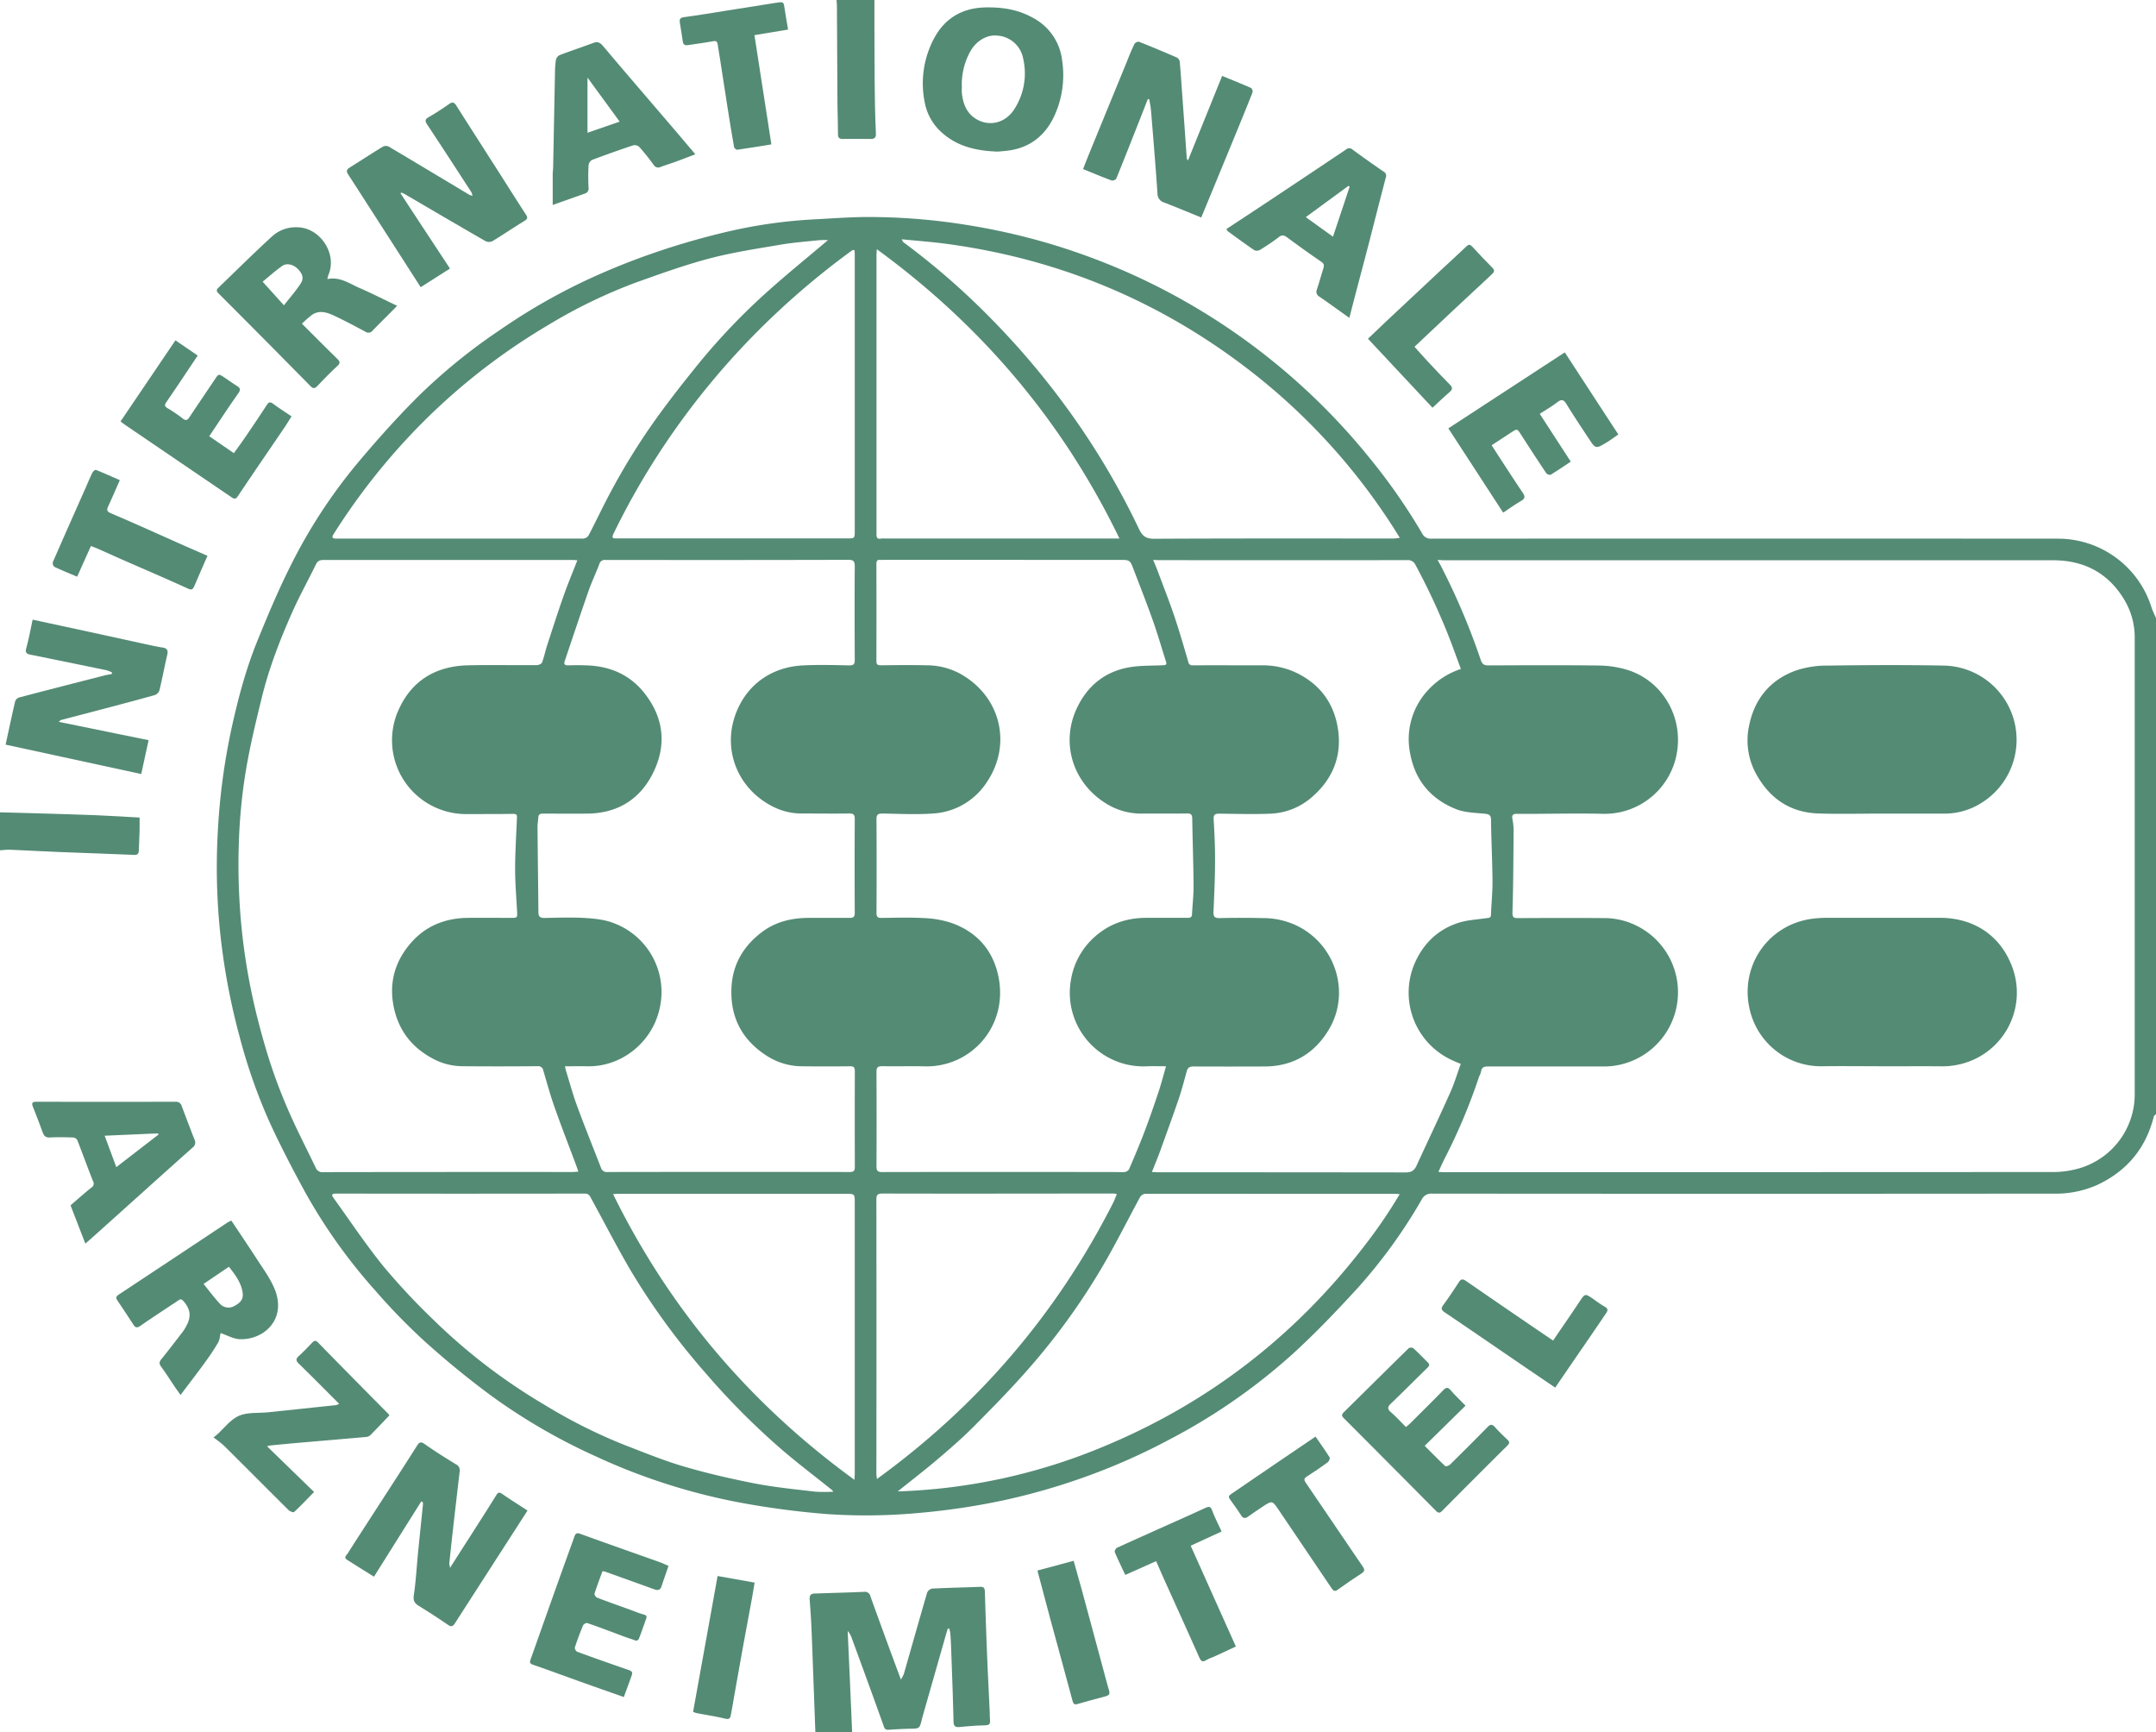
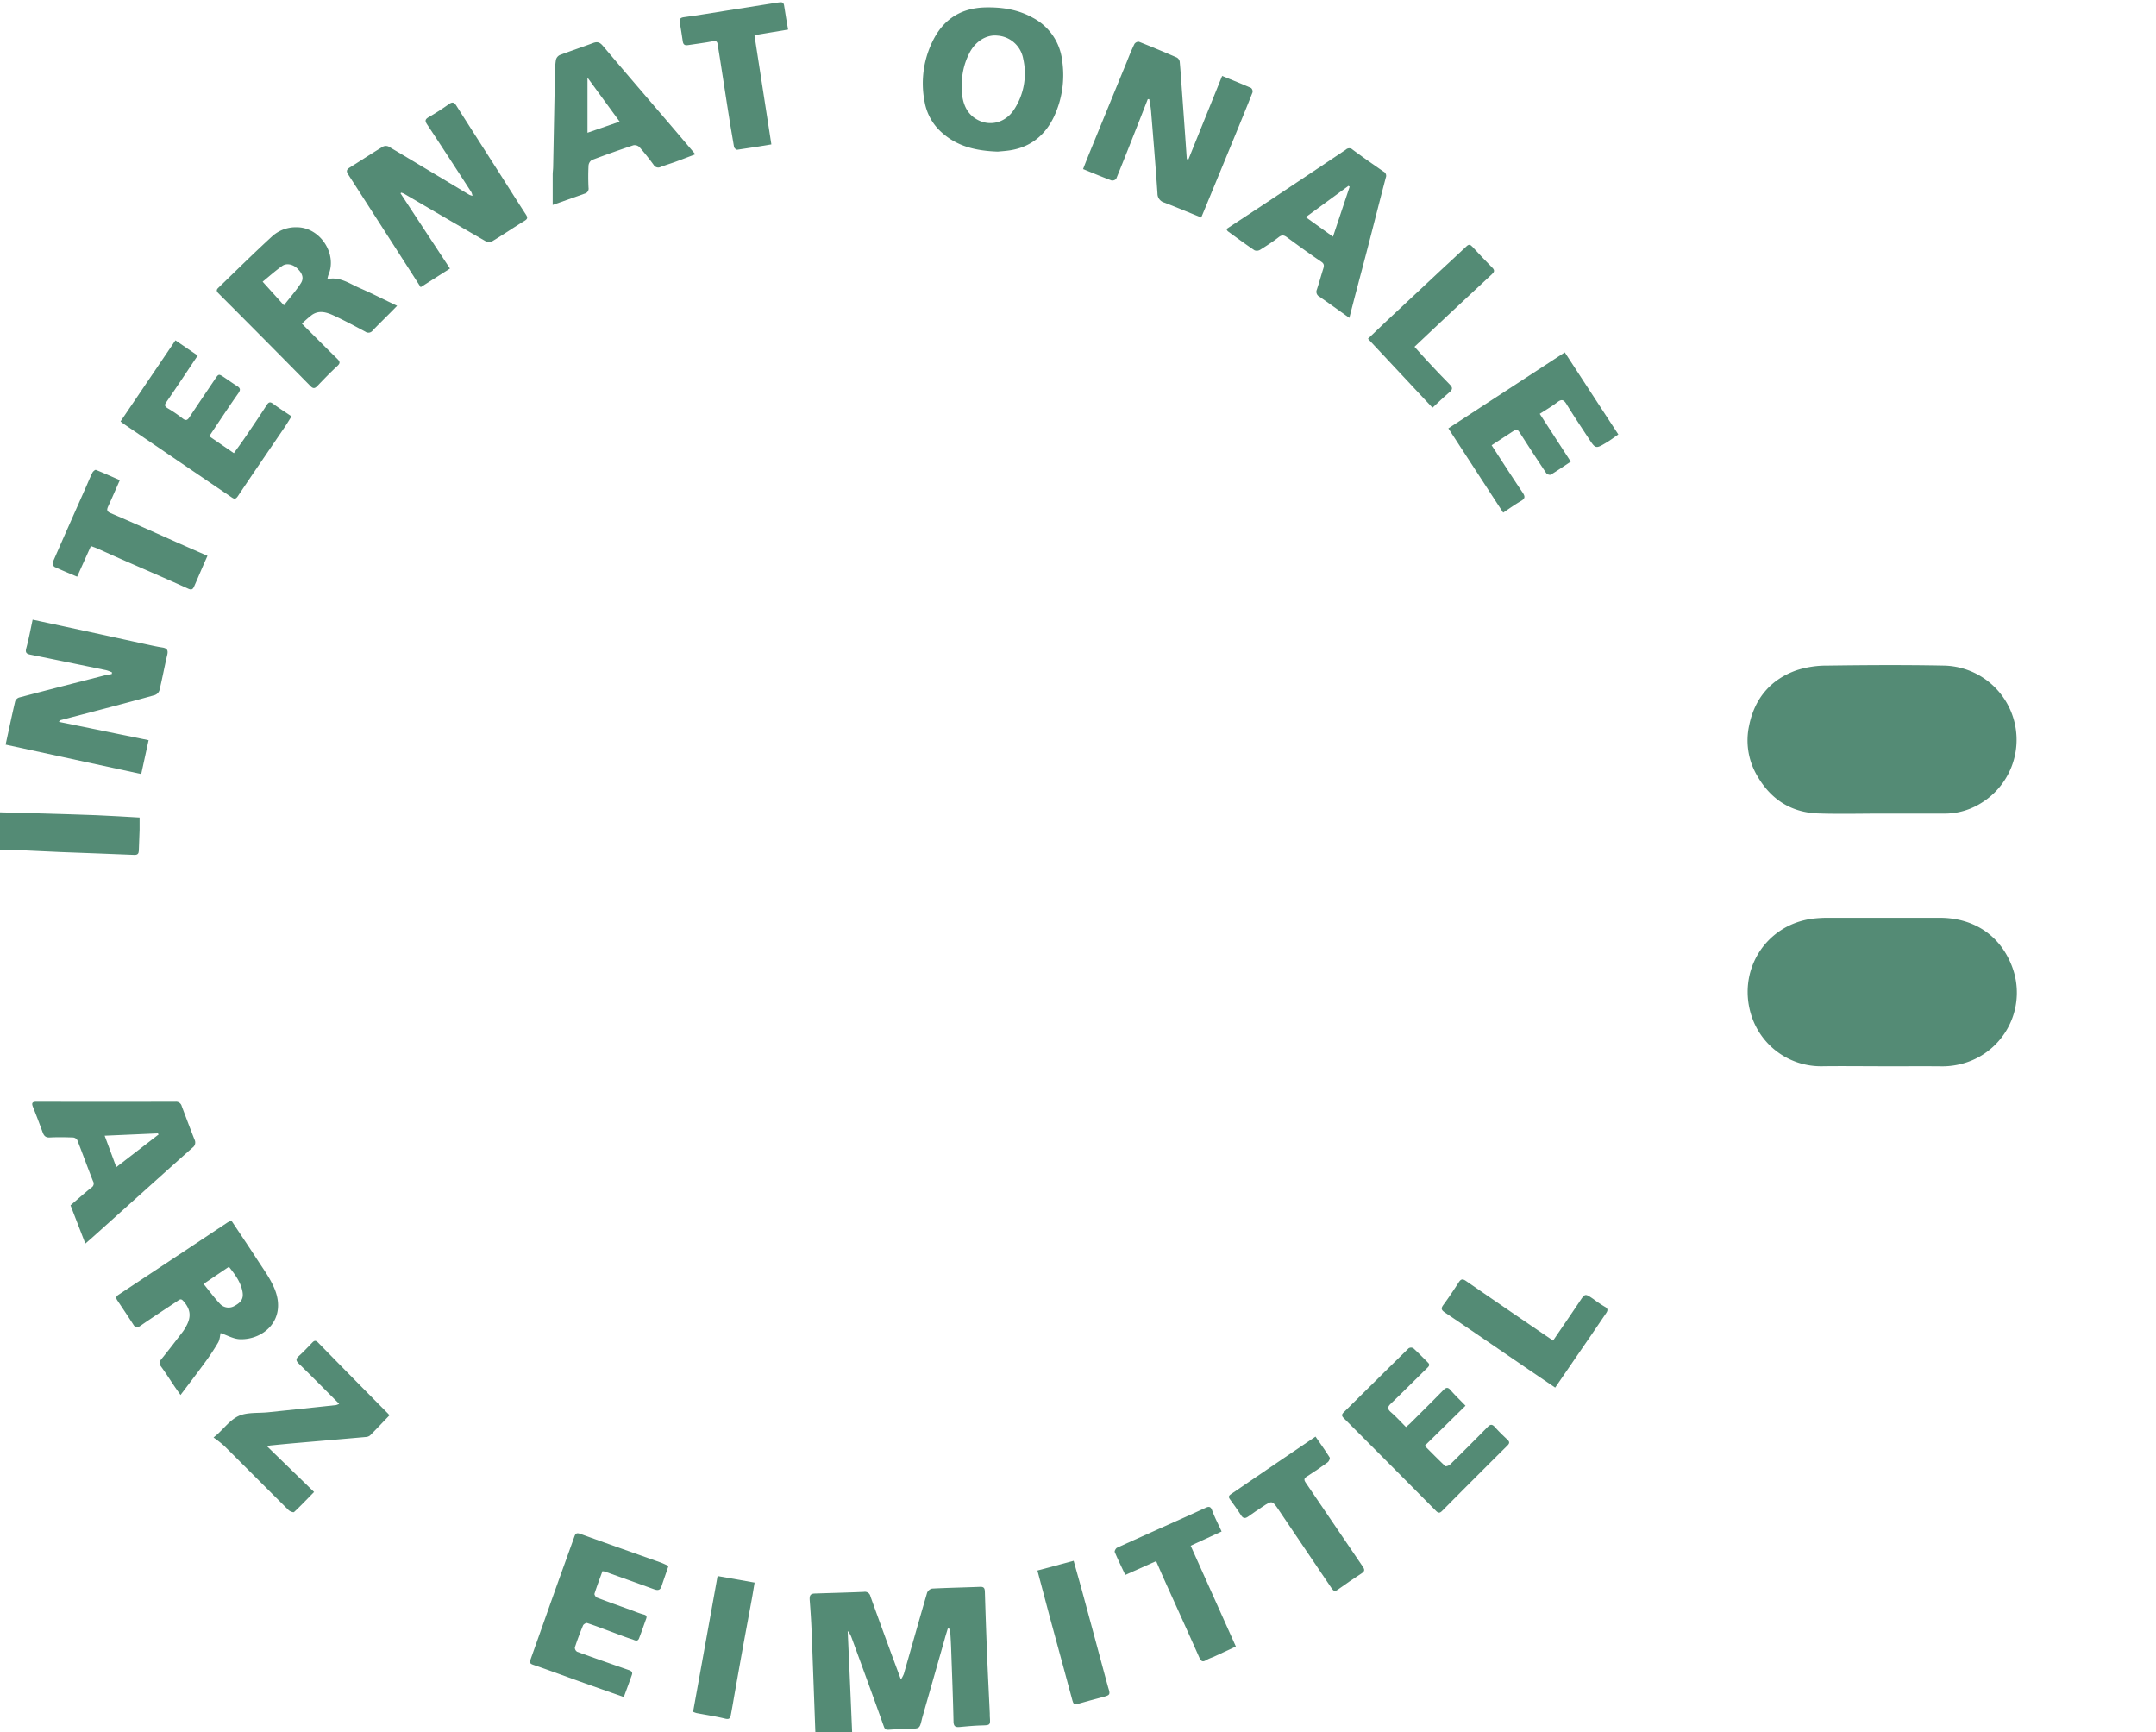
<svg xmlns="http://www.w3.org/2000/svg" viewBox="0 0 925.9 743.8">
  <defs>
    <style>
      .cls-1 {
        fill: #548b75;
      }
    </style>
  </defs>
  <g id="Ebene_2" data-name="Ebene 2">
    <g id="Ebene_1-2" data-name="Ebene 1">
      <g>
-         <path class="cls-1" d="M479.67,512.76a6.57,6.57,0,0,0-1.12-.28c-33.13,0-66.27.1-99.4,0-2.31,0-2.79.54-2.79,2.7q.09,58.75,0,117.52c0,.63.13,1.25.24,2.35,43.5-31.57,77.14-70.88,101.31-118.31.64-1.26,1.13-2.6,1.72-4Zm-216.37,0c24.46,49.66,58.92,90.13,103.65,122.64.06-1.23.13-2,.13-2.67q0-58.06,0-116.13c0-4,0-4-3.89-4H265.85c-.59,0-1.18,0-2.55.13ZM376.55,107c-.07,1.23-.14,1.94-.14,2.64q0,59.22,0,118.44c0,.52,0,1,0,1.58,0,1.19.43,1.87,1.78,1.62a9.93,9.93,0,0,1,1.81-.05H480.76C456.4,180.94,421.74,140,376.55,107Zm-9.59.37c-.54,0-.73,0-.83,0a336.38,336.38,0,0,0-48.47,42.87,326.78,326.78,0,0,0-28.77,35.64,317.9,317.9,0,0,0-25.4,43.24c-1.06,2.19,0,2.06,1.51,2.06h98.73c3.36,0,3.35,0,3.35-3.4V109.18c0-.57-.08-1.14-.12-1.81Zm-11.3-4.26a36.16,36.16,0,0,0-3.62,0c-5.61.6-11.25,1-16.8,1.94-10.16,1.74-20.4,3.27-30.35,5.88-10.57,2.78-20.92,6.5-31.23,10.18a220.62,220.62,0,0,0-38.55,18.65,270.62,270.62,0,0,0-58.88,47.06,278.34,278.34,0,0,0-33,42.58c-.26.41-.55,1-.4,1.37s.85.48,1.31.48c11.7,0,23.39,0,35.09,0,23.77,0,47.54,0,71.31,0a3,3,0,0,0,2.22-1.35c2.72-5.18,5.23-10.47,7.92-15.66A282.84,282.84,0,0,1,283.07,178c5.44-7.49,11.19-14.76,17-21.93a275.53,275.53,0,0,1,30.5-31.74c8.07-7.19,16.48-14,25.05-21.25Zm31.6-.36a7.8,7.8,0,0,0,.64,1.21A314.81,314.81,0,0,1,426,137.19a336.89,336.89,0,0,1,32.38,38.26,324.74,324.74,0,0,1,30.73,51.61c1.5,3.14,3,4.29,6.62,4.27,34.27-.18,68.54-.1,102.81-.11.75,0,1.5-.16,2.62-.28a267.18,267.18,0,0,0-62.84-70.62q-58.54-45.94-132.47-55.7c-6-.78-12-1.22-18.55-1.87Zm-29.33,537.8a7.11,7.11,0,0,0-.68-.81c-7.45-6-15.09-11.74-22.3-18a316.35,316.35,0,0,1-32.1-32.36,300.85,300.85,0,0,1-31.68-43.31c-6-10.19-11.42-20.77-17.12-31.16-.65-1.19-1-2.42-3-2.41q-53.43.09-106.88,0c-1.39,0-2,.45-1.05,1.71,7.21,10,14.05,20.31,21.82,29.85a289.57,289.57,0,0,0,21.8,23.22,248.74,248.74,0,0,0,47.08,35.9,225.2,225.2,0,0,0,34.72,17.39c8.4,3.23,16.76,6.67,25.38,9.18,10,2.93,20.24,5.27,30.49,7.26,8.48,1.64,17.13,2.46,25.72,3.49a67.43,67.43,0,0,0,7.82,0Zm27.58-.17a249.44,249.44,0,0,0,87.78-19c45.28-18.64,82.77-47.55,112.61-86.37a212.33,212.33,0,0,0,15.2-22.26c-1.11-.08-1.69-.15-2.27-.15h-46c-20.37,0-40.75-.05-61.13,0a3.07,3.07,0,0,0-2.14,1.49c-4.79,8.82-9.29,17.8-14.24,26.52A286.13,286.13,0,0,1,442,587.4c-7.42,8.5-15.34,16.59-23.3,24.6-5,5.07-10.42,9.79-15.86,14.42-5.66,4.81-11.56,9.32-17.36,14ZM495.23,240.43c.82,2,1.5,3.55,2.08,5.13,2.36,6.32,4.84,12.61,7,19s4.09,13.07,6,19.63a1.73,1.73,0,0,0,2,1.49c9.81-.06,19.62,0,29.43,0a33.78,33.78,0,0,1,14.69,3.06c10.56,5,16.72,13.49,18.25,24.92,1.5,11.13-2.36,20.64-10.73,28.12a28.77,28.77,0,0,1-18.17,7.59c-7.38.31-14.79.08-22.19,0-1.87,0-2.5.45-2.38,2.44.33,5.79.62,11.59.6,17.39,0,7.38-.34,14.76-.67,22.13-.1,2.11.34,2.94,2.66,2.88,6.27-.16,12.53-.13,18.8,0a33.71,33.71,0,0,1,13.38,2.82c17.41,7.73,24.41,29.05,14.58,45.24-6.19,10.21-15.39,15.6-27.47,15.65q-15.28.06-30.57,0c-1.54,0-2.42.46-2.83,1.93-1.12,4-2.12,8-3.46,11.9-2.57,7.54-5.31,15-8,22.49-1.07,2.93-2.28,5.79-3.54,9,1.09,0,1.82.1,2.54.1q53.22,0,106.43.07c2.42,0,3.7-.78,4.65-2.84,4.79-10.43,9.73-20.8,14.42-31.27,1.8-4,3.07-8.27,4.61-12.49-1.41-.59-2.52-1-3.6-1.53a31.88,31.88,0,0,1-16.51-40.91c3.65-8.87,10-15.2,19.14-18.14,3.81-1.22,8-1.4,12-2,1-.15,1.89,0,1.94-1.52.16-4.81.69-9.62.65-14.43-.07-8.73-.54-17.47-.64-26.2,0-2.24-.92-2.5-2.81-2.69-4.08-.41-8.42-.47-12.14-1.94-10.71-4.24-17.55-12.17-19.72-23.65a30.88,30.88,0,0,1,7.61-27.45,33.07,33.07,0,0,1,14.12-9.11l-4-10.85a286.26,286.26,0,0,0-15.46-33.75,3.57,3.57,0,0,0-3.69-2.13q-53.22.08-106.43,0Zm5.47,217.4c-2.87,0-5.34-.08-7.81,0a31.6,31.6,0,0,1-32.95-37.2A31.44,31.44,0,0,1,470.3,402.1c6.25-5.52,13.68-8,22-8q8.83,0,17.66,0c1.15,0,1.89-.18,1.95-1.53.21-4.12.7-8.25.67-12.37-.07-9.57-.42-19.13-.57-28.7,0-1.66-.51-2.23-2.22-2.21-6.5.09-13,0-19.48.05A28.33,28.33,0,0,1,475,345c-14.15-8.7-19.71-25.87-12.46-41.09,4.5-9.45,12-15.57,22.44-17.39,4.64-.81,9.45-.66,14.18-.87,1.11-.05,2.09.05,1.59-1.52-1.86-5.88-3.57-11.81-5.62-17.62-2.6-7.34-5.47-14.59-8.24-21.88-1.61-4.23-1.62-4.23-6.32-4.23H379.38a12.3,12.3,0,0,1-1.36,0c-1.3-.12-1.65.45-1.65,1.72q.06,20.83,0,41.67c0,1.54.52,1.89,2,1.87,6.56-.08,13.13-.14,19.7,0A30.29,30.29,0,0,1,412,289.1c17.67,9.54,22.9,30.42,11.7,46.89a29.58,29.58,0,0,1-23.28,13.33c-7.13.49-14.33.1-21.5,0-1.86,0-2.52.44-2.51,2.38q.12,20.16,0,40.31c0,1.8.66,2.14,2.26,2.12,5.89-.07,11.79-.25,17.66.05a44.5,44.5,0,0,1,11.5,1.85c11.44,3.75,18.7,11.86,21,23.53,4.17,21.15-11.88,38.79-31.66,38.31-6.11-.15-12.23.06-18.34-.07-2,0-2.43.65-2.42,2.47q.09,20.28,0,40.54c0,1.81.43,2.46,2.41,2.45q50.84-.09,101.68,0a12.22,12.22,0,0,0,2.71-.06,2.62,2.62,0,0,0,1.68-1.18c2.24-5.24,4.49-10.48,6.51-15.81,2.16-5.67,4.15-11.41,6.07-17.17,1.19-3.54,2.12-7.17,3.27-11.15Zm-258.08,0c.21.92.31,1.5.48,2.05,1.56,5,2.93,10.13,4.75,15.06,3.27,8.87,6.82,17.63,10.23,26.45a2.59,2.59,0,0,0,2.87,1.85q52-.09,103.94,0c1.73,0,2.23-.54,2.22-2.19q-.06-20.61,0-41.21c0-1.6-.56-2.06-2.13-2q-10.31.12-20.61,0a28.06,28.06,0,0,1-14.95-4.42c-10.5-6.69-15.74-16.23-15.31-28.79.34-10.28,5-18.25,13-24.35,5.93-4.49,12.79-6.13,20.11-6.16,5.89,0,11.78,0,17.67,0,1.67,0,2.2-.48,2.19-2.2q-.11-20.16,0-40.31c0-1.8-.58-2.34-2.36-2.31-6.8.09-13.59,0-20.39,0a27.23,27.23,0,0,1-12.6-3.06c-15.37-7.87-21.9-25.2-15.27-41,5-12,15.6-18.93,28.52-19.54,6.55-.31,13.13-.14,19.7,0,1.94,0,2.42-.5,2.4-2.4-.07-13.36-.1-26.72,0-40.08,0-2.34-.61-2.85-2.87-2.84q-47.89.12-95.79.05c-2.79,0-5.59,0-8.38,0a2.42,2.42,0,0,0-2.68,1.83c-1.46,3.86-3.25,7.59-4.61,11.48-3.49,10-6.82,20-10.21,30.06-.48,1.42,0,1.92,1.48,1.88,2.49-.07,5-.08,7.48,0,10.05.25,18.67,3.74,25.07,11.71,8.22,10.27,9.83,21.74,4.33,33.58s-15.27,18.24-28.64,18.38c-6.19.07-12.38,0-18.57,0-1.15,0-2.36-.12-2.49,1.55-.11,1.42-.37,2.84-.36,4.26.11,12.2.27,24.41.39,36.61,0,1.84.82,2.41,2.66,2.38,5.73-.12,11.49-.31,17.2,0,4.16.26,8.52.69,12.35,2.17A31.57,31.57,0,0,1,283,434.16c-3.47,13.64-16.18,23.94-30.67,23.68-3.08-.06-6.16,0-9.66,0Zm5.28-217.26c-.83-.06-1.41-.13-2-.13-3.92,0-7.85,0-11.77,0q-47.56,0-95.11,0c-1.63,0-2.6.38-3.35,1.91-3.29,6.75-6.94,13.32-10,20.16-5.33,11.94-10.07,24.14-13.2,36.85-2.66,10.81-5.29,21.67-7.07,32.64a240.79,240.79,0,0,0-2.83,29.85,280.29,280.29,0,0,0,.68,30.95,263.65,263.65,0,0,0,4,29.48c1.89,9.81,4.38,19.54,7.24,29.11a226.07,226.07,0,0,0,8.87,24.29c3.73,8.75,8.16,17.19,12.26,25.79a3,3,0,0,0,3.18,1.82q53.44-.09,106.89-.05c.79,0,1.59-.1,2.69-.17-.42-1.19-.71-2.09-1.05-3-3.07-8.22-6.26-16.4-9.18-24.67-1.82-5.16-3.27-10.46-4.82-15.71a2.21,2.21,0,0,0-2.54-1.88c-10.8.08-21.59.11-32.39,0a27,27,0,0,1-12.53-3.27c-8.77-4.66-14.47-11.74-16.64-21.55-2.4-10.82.31-20.36,7.56-28.48,6.35-7.12,14.66-10.29,24.14-10.4,6.11-.07,12.23,0,18.34,0,3,0,2.94,0,2.78-3-.32-6-.84-12-.83-18,0-7.14.48-14.29.75-21.43,0-1.13.42-2.25-1.52-2.22-6.64.11-13.28.06-19.92.09a32.08,32.08,0,0,1-12.93-2.58A31.65,31.65,0,0,1,171,305.19c5.59-12.84,16-19.17,29.87-19.51,9.88-.24,19.77,0,29.66-.09.78,0,2-.53,2.26-1.12.91-2.46,1.42-5.07,2.24-7.57,2.3-7.07,4.58-14.16,7.05-21.17,1.76-5,3.81-9.88,5.87-15.16Zm369.46-.14c.72,1.3,1.17,2,1.57,2.83a291.63,291.63,0,0,1,16.94,40c.7,2.07,1.55,2.46,3.45,2.45,15.78-.06,31.56-.15,47.34.05a44.1,44.1,0,0,1,12,1.81c15.56,4.69,25.13,21.16,21,38a31.49,31.49,0,0,1-31,23.87c-9.73-.23-19.47-.05-29.21,0-2.72,0-5.44,0-8.16,0-1.42,0-2.08.52-1.81,2.08a26.37,26.37,0,0,1,.54,4.92c-.08,11.74-.12,23.49-.49,35.22-.08,2.42.65,2.56,2.54,2.55,12.23-.05,24.46-.1,36.69,0a31.11,31.11,0,0,1,14.35,3.41,31.86,31.86,0,0,1-13.73,60.3H674.61c-11.85,0-23.71,0-35.56,0-1.67,0-2.77.31-3,2.21a10.37,10.37,0,0,1-.83,2.08,247.61,247.61,0,0,1-14.82,35.26c-.92,1.8-1.72,3.67-2.69,5.75,1.08,0,1.6.09,2.12.09q131.25,0,262.49-.07a40.18,40.18,0,0,0,11.3-1.8,33.09,33.09,0,0,0,23.14-31.4q0-98.07,0-196.14a31.43,31.43,0,0,0-4.56-16.54c-6.94-11.43-17.3-16.79-30.49-16.79q-130.8,0-261.59,0ZM925.9,478.35c-.33.36-.84.67-.95,1.09-3.44,13.62-11.52,23.36-24.25,29.33a43.79,43.79,0,0,1-18.88,3.75q-133.4.12-266.8,0a4.5,4.5,0,0,0-4.46,2.53,223.7,223.7,0,0,1-27.34,37.82c-9,9.83-18.22,19.5-28.06,28.48a255.61,255.61,0,0,1-53,36.78,270.94,270.94,0,0,1-37.21,16.39,279.26,279.26,0,0,1-33.79,9.64,298.58,298.58,0,0,1-36.82,5.49,246.08,246.08,0,0,1-39.05.47,359.84,359.84,0,0,1-37.11-4.87,262.83,262.83,0,0,1-62.49-20,253.51,253.51,0,0,1-44.35-25.68c-10-7.35-19.63-15.24-28.85-23.53a263.14,263.14,0,0,1-21.41-22,233.57,233.57,0,0,1-30.28-42.59c-5.51-10.15-10.87-20.4-15.61-30.92a236.9,236.9,0,0,1-12.43-35.93,283.2,283.2,0,0,1-8.21-44.15,273.15,273.15,0,0,1-1-43.56A277.69,277.69,0,0,1,99.6,312c2.74-12.37,6-24.59,10.73-36.32,4.4-10.82,8.91-21.63,14.12-32.07a226.57,226.57,0,0,1,29.06-44.72c8.23-9.81,16.78-19.39,25.83-28.43a244.32,244.32,0,0,1,35.15-28.63,259,259,0,0,1,36.37-21.08,298.16,298.16,0,0,1,27.67-11.36,323.13,323.13,0,0,1,31.08-9.24,211.38,211.38,0,0,1,39-5.9c8-.4,16.08-1.07,24.12-1.07a264.4,264.4,0,0,1,41.37,3.24A281.38,281.38,0,0,1,452,105a284.63,284.63,0,0,1,36.34,13.81A279.13,279.13,0,0,1,589,197.67,254.39,254.39,0,0,1,610.72,229a4,4,0,0,0,3.91,2.29q134.65-.09,269.3,0a42.1,42.1,0,0,1,40,29.39c.53,1.64,1.31,3.19,2,4.78v212.9Z" transform="translate(0 0)" />
        <path class="cls-1" d="M350.16,743.8q-.46-12.63-.93-25.27c-.25-6.77-.48-13.55-.78-20.32-.17-3.67-.43-7.34-.71-11-.18-2.25.3-3,2.5-3,6.92-.24,13.85-.4,20.77-.7a2.41,2.41,0,0,1,2.79,1.89c2.7,7.56,5.47,15.1,8.23,22.64,1.55,4.21,3.12,8.42,4.86,13.1a13.23,13.23,0,0,0,1.26-2.36c3.34-11.63,6.61-23.29,10-34.9a3,3,0,0,1,2.16-1.78c6.85-.35,13.71-.47,20.56-.75,1.8-.08,2.05.71,2.09,2.28q.42,14.11,1,28.22c.33,8,.74,15.93,1.11,23.9,0,.37,0,.75,0,1.13.28,4,.28,3.88-3.84,4-3,.09-6,.38-9,.65-1.8.17-2.7-.15-2.74-2.34-.22-10.31-.64-20.62-1-30.92q-.12-3.51-.37-7a11.35,11.35,0,0,0-.49-2h-.6c-.47,1.6-1,3.19-1.41,4.79q-4.74,16.61-9.47,33.19c-.09.29-.16.58-.23.88-1,4.15-1,4.09-5.22,4.15-3,.05-6,.25-9,.43-1.08.07-1.65-.06-2.11-1.34-4.55-12.79-9.23-25.53-13.9-38.27a9,9,0,0,0-1.65-2.8q1,21.75,1.91,43.5Z" transform="translate(0 0)" />
        <path class="cls-1" d="M0,348.8l19.07.52c7.44.23,14.88.42,22.32.72,6.15.25,12.29.65,18.56,1,0,1.84,0,3.54,0,5.24-.08,3-.2,6-.33,9-.06,1.22-.49,1.86-2,1.79-10.52-.46-21-.79-31.57-1.21-7.21-.29-14.41-.69-21.62-1-1.48-.06-3,.16-4.45.24V348.8Z" transform="translate(0 0)" />
-         <path class="cls-1" d="M375.52,0c0,8.44,0,16.88.06,25.33q0,9.84.18,19.68c.07,4.14.22,8.28.4,12.41.07,1.67-.62,2.28-2.28,2.25-4-.08-8-.06-12,0-1.43,0-2-.51-2-2,0-4.36-.2-8.73-.23-13.1-.1-14-.15-27.92-.23-41.87,0-.91-.11-1.81-.17-2.71Z" transform="translate(0 0)" />
        <path class="cls-1" d="M515.81,93.37C510.33,91.12,505.23,89,500.08,87a4,4,0,0,1-3-3.91c-.8-11.87-1.8-23.73-2.77-35.59-.14-1.65-.5-3.29-.76-4.93l-.63,0q-1.86,4.77-3.74,9.54c-3.25,8.23-6.48,16.46-9.82,24.65a2.23,2.23,0,0,1-2,.73c-4-1.49-7.93-3.15-12.23-4.89,1-2.61,2-5.1,3-7.57q7.89-19.27,15.8-38.53c1-2.57,2.06-5.16,3.27-7.65a2.19,2.19,0,0,1,1.91-.93c5.44,2.15,10.84,4.41,16.21,6.74a2.56,2.56,0,0,1,1.31,1.72c.44,4.79.74,9.59,1.09,14.39q1,13.62,1.94,27.24c0,.18.21.35.53.88,4.93-12.23,9.77-24.18,14.66-36.29,4.33,1.77,8.42,3.4,12.45,5.18a2.06,2.06,0,0,1,.6,1.89c-2.33,5.94-4.76,11.84-7.18,17.74q-5.13,12.48-10.3,25c-1.51,3.66-3,7.31-4.59,11.08Z" transform="translate(0 0)" />
-         <path class="cls-1" d="M193.32,673.13c3-4.74,5.67-8.89,8.31-13,3.83-6,7.7-12,11.46-18.08.79-1.28,1.29-1.48,2.59-.58,3.51,2.44,7.14,4.69,10.87,7.12l-10.18,15.8q-10.5,16.3-21,32.61c-.88,1.39-1.56,1.64-3,.66q-6.12-4.2-12.46-8.09c-1.86-1.15-2.55-2.25-2.19-4.67.9-6,1.22-12.12,1.81-18.19.69-7,1.43-13.91,2.13-20.87a4.34,4.34,0,0,0-.12-.86l-.61-.33L160.6,677c-4-2.5-7.79-4.87-11.58-7.28-1.54-1-.22-1.9.25-2.63,3.73-5.9,7.56-11.76,11.35-17.63,6.15-9.53,12.33-19,18.42-28.62,1-1.62,1.67-2,3.44-.72,4.34,3.08,8.87,5.89,13.41,8.67a2.83,2.83,0,0,1,1.5,3.17q-1.47,12.55-2.91,25.13c-.54,4.71-1,9.43-1.53,14.14a10.11,10.11,0,0,0,.37,2Z" transform="translate(0 0)" />
        <path class="cls-1" d="M172,83c7,10.71,14.08,21.43,21.24,32.31l-12.58,8c-2.74-4.26-5.36-8.36-8-12.46q-11.56-18-23.16-36c-.89-1.38-.61-2.1.67-2.9,4.78-3,9.48-6.08,14.29-9a2.9,2.9,0,0,1,2.49,0c11.55,6.84,23.05,13.77,34.57,20.67a8.91,8.91,0,0,0,1.39.47,6.69,6.69,0,0,0-.47-1.56c-6.3-9.71-12.59-19.43-19-29.08-1-1.5-.93-2.22.66-3.15,3-1.73,5.9-3.6,8.7-5.6,1.53-1.09,2.28-.75,3.2.69,5.42,8.57,10.91,17.09,16.37,25.64,4.49,7,8.92,14.08,13.47,21.07.89,1.37.73,1.93-.66,2.78-4.61,2.81-9.07,5.86-13.69,8.65a3.45,3.45,0,0,1-3,0c-11.71-6.73-23.36-13.58-35-20.38a6.76,6.76,0,0,0-1.19-.44L172,83Z" transform="translate(0 0)" />
        <path class="cls-1" d="M48.11,288.72a15.05,15.05,0,0,0-2.35-.92Q29.4,284.4,13,281.08c-1.65-.33-2.22-.91-1.71-2.78,1.09-4,1.82-8,2.73-12.23l12.76,2.75,17.65,3.82,17.85,3.9c2.43.52,4.85,1.09,7.3,1.46,2,.3,2.75,1,2.25,3.16-1.19,5.06-2.13,10.17-3.35,15.22a3.32,3.32,0,0,1-2,2.07c-7.9,2.22-15.84,4.3-23.77,6.39-5.52,1.46-11.05,2.88-16.57,4.34-.19,0-.33.27-.89.77l38.57,7.87c-1.08,4.95-2.08,9.55-3.17,14.53L2.41,319.73c1.4-6.42,2.68-12.51,4.1-18.58a2.75,2.75,0,0,1,1.71-1.67c12.15-3.2,24.32-6.31,36.49-9.42,1.07-.28,2.18-.43,3.28-.64l.12-.7Z" transform="translate(0 0)" />
        <path class="cls-1" d="M413.07,37.17c0,.9-.08,1.82,0,2.71.44,4.16,1.69,8,5.21,10.59,5.66,4.14,13.08,2.8,17.15-3.33a28.24,28.24,0,0,0,4-21.85,12.08,12.08,0,0,0-11.08-10c-4.72-.52-9.51,2.46-12.05,7.52a29.32,29.32,0,0,0-3.24,14.36Zm15.5,27.93c-9.27-.32-17.34-2.16-24-8.1a22.79,22.79,0,0,1-7.46-13.11,41,41,0,0,1,4.13-27.6c4.62-8.48,11.92-12.79,21.62-13.1C430.07,3,437,4,443.36,7.52a23.81,23.81,0,0,1,12.8,18.57,42,42,0,0,1-3.52,24c-3.77,7.92-10,13.07-18.9,14.46-1.92.3-3.88.41-5.17.54Z" transform="translate(0 0)" />
        <path class="cls-1" d="M98.3,543.93l-10.87,7.36c2.43,3,4.55,5.89,7,8.5a5,5,0,0,0,6.18,1c3.07-1.65,4.09-3.27,3.5-6.32-.78-4.07-3.22-7.28-5.79-10.53Zm1.07-19.82c3.72,5.6,7.46,11.14,11.09,16.73,2.44,3.78,5.15,7.46,7,11.52,6.4,13.79-4.06,23.06-14.48,22.66-2.75-.11-5.45-1.7-8.24-2.63-.27,1.08-.33,2.8-1.09,4.11a100.63,100.63,0,0,1-5.86,8.82c-3.27,4.49-6.67,8.89-10.26,13.65-.86-1.22-1.71-2.39-2.52-3.58-1.94-2.87-3.78-5.8-5.82-8.59-1-1.32-.77-2.13.2-3.33,3.14-3.84,6.14-7.8,9.16-11.73a16.89,16.89,0,0,0,1.31-2.11c2.44-4.25,2-7.54-1.23-11.12-1-1.11-1.69-.37-2.49.16-5.31,3.54-10.67,7-15.91,10.65-1.48,1-2.17.7-3-.62-2.24-3.48-4.54-6.92-6.85-10.36-.67-1-.6-1.66.5-2.39q23.4-15.47,46.76-31a13.83,13.83,0,0,1,1.72-.84Z" transform="translate(0 0)" />
        <path class="cls-1" d="M121.94,131.09c2.59-3.33,5.19-6.24,7.27-9.48,1.43-2.22.61-4.34-1.61-6.41-1.82-1.69-4.52-2.35-6.42-1-3.08,2.19-5.91,4.73-8.39,6.75l9.15,10.14Zm7.72,7.89c5.23,5.21,10.16,10.19,15.18,15.09,1.17,1.14,1.38,1.83.06,3.06-3,2.77-5.82,5.69-8.64,8.63-1.07,1.11-1.81,1.18-2.95,0q-19.69-20-39.51-39.83c-.86-.86-.91-1.51-.13-2.26,7.75-7.47,15.39-15.06,23.34-22.32a15.13,15.13,0,0,1,10.59-3.77c9.89.1,17.35,11.42,13.43,20.5a12,12,0,0,0-.43,1.75c5.41-1.13,9.44,1.93,13.77,3.81,5.36,2.33,10.57,5,16.18,7.66l-3,3.06c-2.5,2.51-5.05,5-7.49,7.54a2.26,2.26,0,0,1-3.16.52c-4.29-2.3-8.59-4.6-13-6.68-3.21-1.51-6.63-2.85-10-.48a48.31,48.31,0,0,0-4.21,3.69Z" transform="translate(0 0)" />
        <path class="cls-1" d="M68.14,487.11c-.13-.15-.25-.31-.37-.46l-22.82,1,5,13.49,18.14-14ZM36.66,534c-2.16-5.57-4.22-10.91-6.37-16.46,2.93-2.52,5.85-5.12,8.88-7.57a2,2,0,0,0,.77-2.82c-2.33-5.85-4.45-11.79-6.76-17.65a2.37,2.37,0,0,0-1.81-1.09c-3.32-.11-6.64-.18-10,0-1.83.09-2.52-.76-3.07-2.26-1.34-3.66-2.72-7.31-4.17-10.93-.65-1.62-.25-2.15,1.5-2.15q29.88.06,59.76,0a2.5,2.5,0,0,1,2.66,1.9c1.81,4.76,3.59,9.54,5.46,14.29a2.7,2.7,0,0,1-.82,3.51c-8.34,7.39-16.61,14.86-24.9,22.3L41,530.15c-1.32,1.19-2.68,2.36-4.38,3.85Z" transform="translate(0 0)" />
        <path class="cls-1" d="M579.62,80.15l-.53-.34L560.77,93.24l11.68,8.39,7.17-21.48Zm-.18,56.31c-4.62-3.28-8.69-6.23-12.82-9.09a2.34,2.34,0,0,1-1.1-3c1-3,1.81-6,2.76-9,.4-1.26.45-2.13-.88-3-5-3.39-9.84-6.91-14.68-10.47-1.28-.94-2.18-1.15-3.56-.08-2.55,2-5.26,3.74-8,5.45a2.79,2.79,0,0,1-2.42.2c-3.86-2.61-7.61-5.38-11.38-8.12-.28-.2-.41-.59-.69-1,6-3.94,11.87-7.8,17.73-11.69q16.8-11.16,33.57-22.4a2.09,2.09,0,0,1,2.93,0c4.35,3.22,8.79,6.32,13.24,9.4a2,2,0,0,1,1,2.58c-2.5,9.46-4.88,18.95-7.33,28.42-1.92,7.43-3.91,14.85-5.86,22.27-.81,3.11-1.6,6.21-2.49,9.65Z" transform="translate(0 0)" />
        <path class="cls-1" d="M252.3,57l13.81-4.78L252.3,33.32V57ZM237.36,88c0-4.54,0-8.81,0-13.07,0-1,.17-2.1.19-3.16.27-13.48.51-27,.79-40.45a37.2,37.2,0,0,1,.4-5.6,3.12,3.12,0,0,1,1.59-2.06c4.76-1.81,9.61-3.41,14.38-5.2,1.82-.68,2.89-.33,4.2,1.22,9.81,11.63,19.75,23.15,29.64,34.71,3.27,3.83,6.52,7.68,10.07,11.86-3,1.13-5.81,2.22-8.65,3.26-2.05.74-4.14,1.37-6.19,2.14a2.3,2.3,0,0,1-3.09-.9c-1.9-2.61-3.92-5.16-6.07-7.58a3,3,0,0,0-2.61-.8q-9,3-17.82,6.33a3.16,3.16,0,0,0-1.44,2.39,94.07,94.07,0,0,0,0,9.5,2.21,2.21,0,0,1-1.65,2.54L237.36,88Z" transform="translate(0 0)" />
        <path class="cls-1" d="M629.36,603.59,611.84,620.8c3.15,3.16,5.92,6,8.82,8.71.27.25,1.62-.21,2.12-.71q8.06-7.92,16-16c1.25-1.29,2-1.39,3.26,0,1.64,1.86,3.44,3.59,5.26,5.29,1,.91,1.12,1.55.08,2.58q-14.11,14-28.13,28.15c-1,1-1.67.82-2.6-.12q-19.73-19.92-39.54-39.76c-1-1-1-1.59,0-2.57,9.29-9.15,18.54-18.35,27.86-27.47a2,2,0,0,1,2,0c2.18,2,4.21,4.1,6.29,6.18,1,1,.33,1.65-.45,2.4-5.17,5.06-10.27,10.2-15.5,15.2-1.52,1.46-1.53,2.34.07,3.73,2.22,1.91,4.19,4.1,6.42,6.33.6-.52,1.19-1,1.7-1.47,4.81-4.79,9.65-9.56,14.38-14.42,1.21-1.23,2-1.22,3.08.05,2,2.29,4.25,4.44,6.47,6.74Z" transform="translate(0 0)" />
        <path class="cls-1" d="M287.1,672.34c-1.05,3.09-2.06,5.92-3,8.77-.62,1.95-1.87,1.77-3.38,1.22q-10.47-3.8-21-7.54a5.77,5.77,0,0,0-1-.14c-1.15,3.19-2.37,6.39-3.41,9.65-.13.42.55,1.48,1.07,1.68,4.69,1.8,9.43,3.47,14.15,5.18,2,.71,3.91,1.55,5.93,2.08,1.28.33,1.39.9,1,1.92-1,2.76-1.94,5.53-3,8.27-.63,1.7-2,.78-2.88.48-3.21-1-6.35-2.28-9.52-3.44s-6.58-2.49-9.92-3.57c-.44-.15-1.52.51-1.74,1-1.29,3.12-2.48,6.29-3.53,9.49a2.14,2.14,0,0,0,1,1.85c7.26,2.65,14.56,5.21,21.86,7.74,1.11.38,2.12.76,1.64,2.15-1.1,3.17-2.29,6.31-3.47,9.55-6.43-2.28-12.64-4.45-18.83-6.66-6.71-2.4-13.39-4.89-20.12-7.2-1.44-.49-1.54-1.05-1.1-2.28,3.83-10.74,7.62-21.5,11.45-32.24,2.44-6.85,4.94-13.68,7.38-20.54.46-1.29.95-1.72,2.48-1.17,11.49,4.17,23,8.21,34.56,12.31,1,.37,2,.88,3.26,1.41Z" transform="translate(0 0)" />
        <path class="cls-1" d="M89.86,187.31l10.58,7.27c1.59-2.22,3.18-4.36,4.68-6.56,3.17-4.66,6.35-9.32,9.4-14.06.89-1.37,1.51-1.53,2.83-.55,2.45,1.83,5.05,3.47,7.86,5.37-1.09,1.7-2.08,3.36-3.16,4.95-6.64,9.76-13.33,19.49-19.89,29.3-.91,1.35-1.54,1.3-2.67.52Q76.6,198,53.69,182.4c-.62-.42-1.2-.89-1.93-1.44l23.58-34.83,9.56,6.54c-4.58,6.84-8.93,13.42-13.41,19.91-1,1.4-.77,1.95.6,2.77a55.64,55.64,0,0,1,6.33,4.32c1.3,1,2,.86,2.87-.44,3.62-5.45,7.3-10.86,10.95-16.29,1.66-2.48,1.64-2.5,4.08-.88,1.82,1.21,3.58,2.5,5.42,3.65,1.43.88,1.71,1.59.61,3.15-4.23,6-8.27,12.17-12.49,18.45Z" transform="translate(0 0)" />
        <path class="cls-1" d="M672,151.3c7.73,11.86,15.23,23.37,23,35.24-1.71,1.18-3.35,2.43-5.1,3.48-4.63,2.77-4.67,2.75-7.63-1.75-3.22-4.9-6.49-9.76-9.54-14.76-1.22-2-2.15-2.18-4-.76-2.24,1.74-4.73,3.16-7.48,4.95l13.32,20.52c-2.9,1.92-5.72,3.86-8.64,5.63a2.14,2.14,0,0,1-1.89-.69c-3.68-5.49-7.28-11-10.85-16.58-1.62-2.51-1.64-2.56-4.12-.94l-8.49,5.55c4.55,7,8.87,13.73,13.36,20.38,1.13,1.69,1,2.53-.75,3.55-2.59,1.49-5,3.24-7.65,5L622,183.93l50-32.63Z" transform="translate(0 0)" />
        <path class="cls-1" d="M91.72,617.2c1.12-.92,1.3-1.06,1.47-1.21,3.11-2.78,5.82-6.5,9.45-8.08s8.28-1.08,12.48-1.51q14.59-1.51,29.17-3.08a6.13,6.13,0,0,0,1.37-.54c-5.85-5.85-11.5-11.58-17.26-17.19-1.35-1.31-1.49-2.1,0-3.4,2-1.79,3.85-3.81,5.75-5.76.81-.83,1.44-1,2.42,0q15,15.35,30.15,30.61a5.67,5.67,0,0,1,.51.69c-2.81,2.93-5.48,5.77-8.23,8.54a3,3,0,0,1-1.78.73c-9.88.88-19.78,1.71-29.67,2.57-3.82.33-7.63.7-11.44,1.08a9.5,9.5,0,0,0-1.42.36l20.19,19.62c-3.38,3.45-5.9,6.12-8.59,8.61-.3.27-1.78-.27-2.34-.82-9.26-9.18-18.45-18.44-27.7-27.63a51.18,51.18,0,0,0-4.51-3.54Z" transform="translate(0 0)" />
        <path class="cls-1" d="M496.53,670.31l-13.27,5.93c-1.57-3.33-3.15-6.54-4.53-9.83-.18-.42.47-1.61,1-1.85,9.68-4.41,19.4-8.73,29.1-13.08,2.94-1.31,5.87-2.67,8.8-4,1.28-.58,2.22-.88,2.9,1,1.09,3,2.61,5.86,4.09,9.11l-13.28,6.11c6.47,14.43,12.87,28.71,19.41,43.28L521,711.5a21.51,21.51,0,0,0-2.9,1.26c-1.88,1.23-2.46.26-3.2-1.39-4.83-10.89-9.77-21.72-14.67-32.58-1.22-2.71-2.39-5.44-3.73-8.48Z" transform="translate(0 0)" />
        <path class="cls-1" d="M338.47,12.69,324,15.09c2.42,15.65,4.83,31.2,7.27,46.91-5.07.82-9.87,1.62-14.69,2.3-.4.06-1.25-.7-1.34-1.18-1.07-6.07-2.06-12.16-3-18.25-1-6.32-1.95-12.64-2.94-19-.35-2.31-.74-4.61-1.11-6.91-.19-1.22-.73-1.51-2-1.26-3.54.69-7.13,1.1-10.69,1.66-1.4.23-2.1-.18-2.29-1.67-.33-2.61-.84-5.2-1.23-7.81-.18-1.24-.25-2.24,1.61-2.49,6.27-.83,12.5-1.9,18.74-2.88,7.07-1.11,14.13-2.26,21.19-3.35C336.6.72,336.55.78,337,4c.38,2.75.91,5.48,1.45,8.66Z" transform="translate(0 0)" />
        <path class="cls-1" d="M51.47,206.15c-1.78,4-3.31,7.6-4.95,11.13-.66,1.45-.84,2.26,1,3.06C56.32,224.07,65,228,73.68,231.87c5,2.24,10.11,4.46,15.42,6.79-.71,1.61-1.4,3.15-2.07,4.7-1.23,2.82-2.42,5.66-3.67,8.47-.51,1.12-1,1.65-2.56.93-9.34-4.26-18.78-8.29-28.18-12.42-3.57-1.56-7.11-3.19-10.67-4.76-.88-.39-1.8-.7-2.9-1.13l-5.92,13.17c-3.4-1.44-6.64-2.75-9.79-4.24a2.18,2.18,0,0,1-.66-2c4.7-10.79,9.49-21.54,14.26-32.3.91-2.06,1.75-4.15,2.76-6.16.26-.53,1.18-1.29,1.49-1.16,3.43,1.37,6.81,2.89,10.28,4.41Z" transform="translate(0 0)" />
        <path class="cls-1" d="M564.92,616.8c2.16,3.12,4.23,6,6.11,9,.25.38-.29,1.67-.82,2.06-2.9,2.12-5.88,4.16-8.92,6.09-1.26.8-1.41,1.39-.55,2.66,8.18,12,16.28,24,24.47,36,.95,1.37.92,2.07-.53,3-3.47,2.24-6.87,4.6-10.24,7-1.21.86-1.85.43-2.55-.61q-11.28-16.72-22.6-33.45c-2.93-4.34-2.9-4.38-7.23-1.51-2,1.33-4,2.67-5.94,4.08-1.27.91-2.18,1-3.14-.48-1.52-2.41-3.2-4.72-4.86-7-.88-1.22,0-1.71.82-2.29l19.35-13.2,16.63-11.28Z" transform="translate(0 0)" />
        <path class="cls-1" d="M607.47,148.9c2,2.22,3.87,4.37,5.81,6.44,3.09,3.3,6.18,6.61,9.37,9.81,1.3,1.3,1.17,2.12-.19,3.27-2.45,2.07-4.76,4.33-7.28,6.65l-27.7-29.62c2.62-2.51,5.09-4.89,7.59-7.24q11.53-10.83,23.09-21.62c3.85-3.6,7.75-7.14,11.57-10.77,1-1,1.65-.9,2.58.12q4.2,4.59,8.57,9c1.09,1.09.91,1.8-.13,2.76q-9.53,8.82-19,17.73c-4.66,4.37-9.3,8.76-14.29,13.46Z" transform="translate(0 0)" />
        <path class="cls-1" d="M667,575.59c3.88-5.71,7.63-11.15,11.31-16.65,2.39-3.6,2.34-3.63,6-1.14a51.48,51.48,0,0,0,4.85,3.27c1.64.86,1.27,1.79.52,2.89q-6,8.87-12.11,17.71l-9.69,14.14-13.26-9c-11.35-7.76-22.68-15.56-34.09-23.25-1.57-1.06-1.8-1.75-.64-3.31,2.32-3.15,4.48-6.42,6.61-9.7.92-1.42,1.67-1.5,3.08-.53,12.35,8.52,24.75,17,37.42,25.61Z" transform="translate(0 0)" />
        <path class="cls-1" d="M308.17,676.71l15.9,2.82c-.43,2.54-.8,4.89-1.23,7.24-1.26,6.88-2.56,13.75-3.81,20.63s-2.41,13.48-3.61,20.21c-.53,3-1,5.93-1.59,8.9-.24,1.3-.73,1.84-2.33,1.46-4.09-1-8.26-1.61-12.4-2.41a9.36,9.36,0,0,1-1.45-.55c3.5-19.37,7-38.71,10.52-58.3Z" transform="translate(0 0)" />
        <path class="cls-1" d="M445.56,674.34l15.52-4.17c1.18,4.2,2.33,8.23,3.44,12.28,1.65,6,3.26,12,4.89,18.07q2.94,10.89,5.87,21.78c.21.8.42,1.61.67,2.4.93,2.89.79,3.15-2.09,3.92-3.76,1-7.54,2-11.29,3.09-1.44.41-1.7-.54-2-1.51-1.19-4.35-2.34-8.71-3.53-13.07-2.05-7.55-4.13-15.1-6.17-22.66-1.78-6.59-3.51-13.21-5.35-20.13Z" transform="translate(0 0)" />
        <path class="cls-1" d="M808.35,457.83c-8.6,0-17.2-.12-25.8,0A31.36,31.36,0,0,1,752.46,437c-6.89-19.55,5.37-39.88,26-42.54a54.46,54.46,0,0,1,6.52-.38q24,0,48,0c14.71,0,26.27,7.6,31.29,21.43a31.55,31.55,0,0,1-17.16,39.68,33,33,0,0,1-13.83,2.66c-8.3-.07-16.6,0-24.9,0Z" transform="translate(0 0)" />
        <path class="cls-1" d="M808.23,349.34c-9.13,0-18.27.25-27.39-.06-12.07-.41-20.84-6.42-26.63-16.91a29.84,29.84,0,0,1-3.05-20.79c2.33-11.61,9.2-19.85,20.41-23.79a42.15,42.15,0,0,1,13.29-2c16.67-.23,33.36-.33,50,0a31.87,31.87,0,0,1,15.88,59.08,29.46,29.46,0,0,1-15.37,4.48q-13.57,0-27.16,0Z" transform="translate(0 0)" />
      </g>
    </g>
  </g>
</svg>